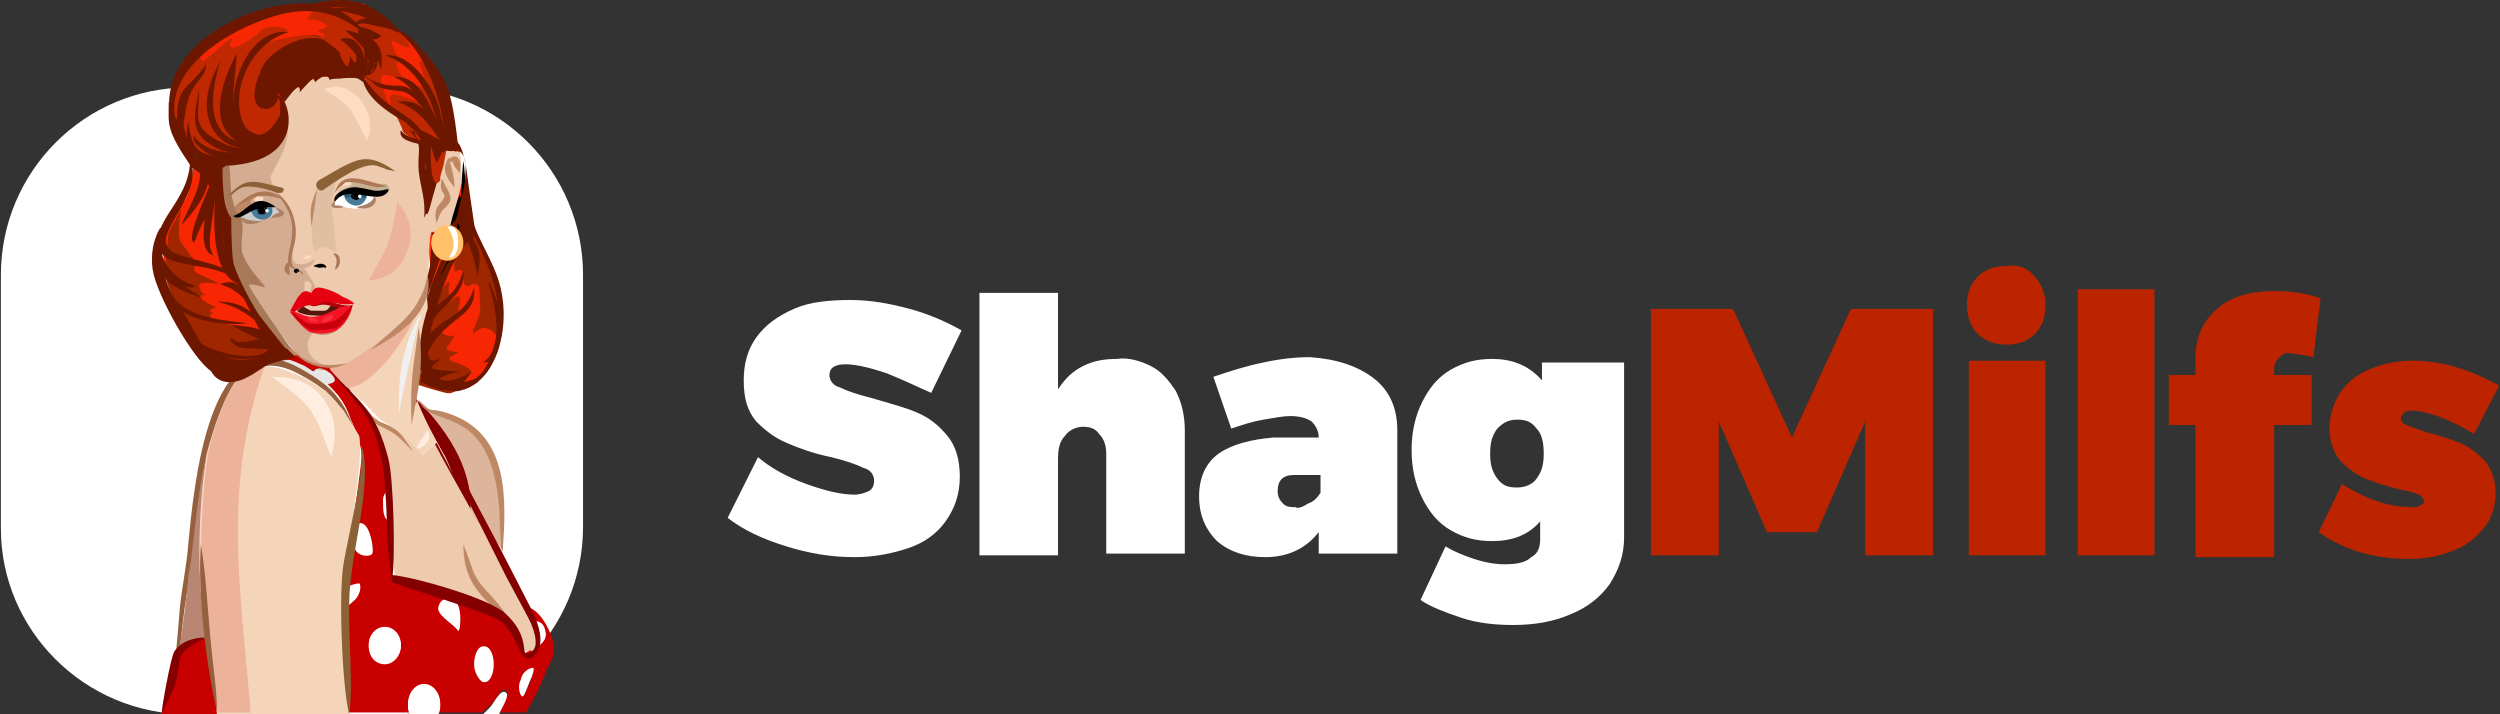
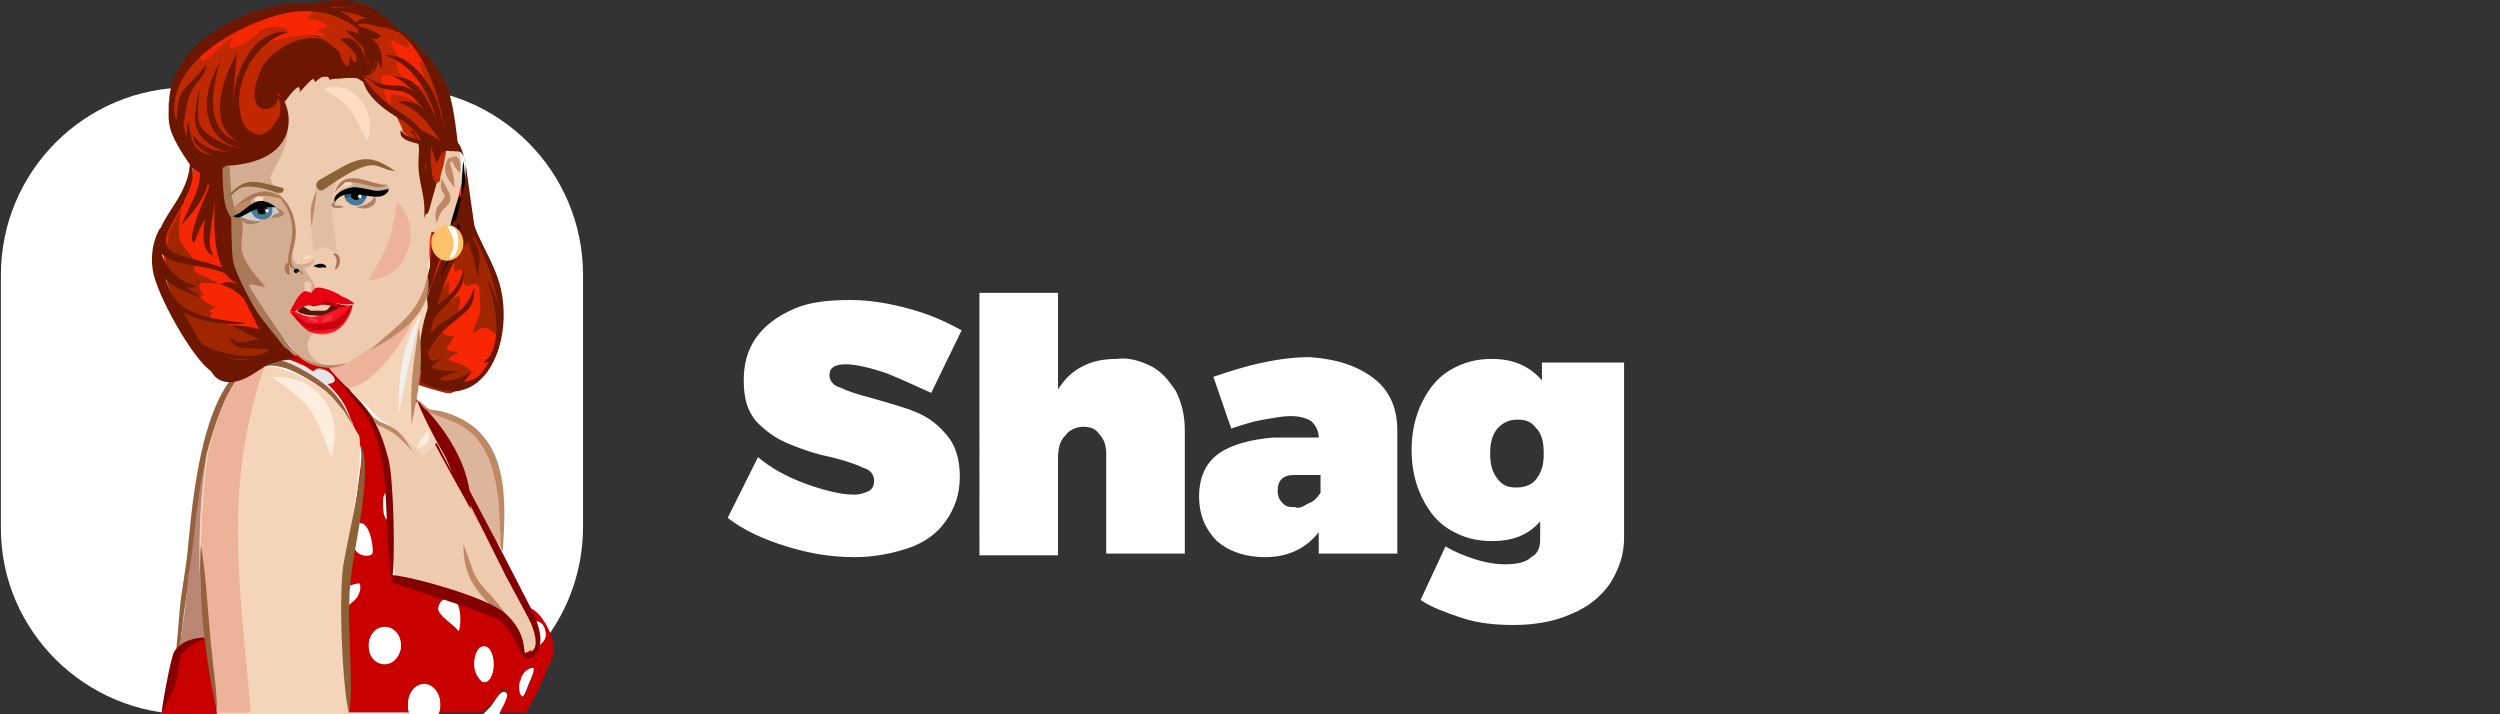
<svg xmlns="http://www.w3.org/2000/svg" width="140" height="40" viewBox="0 0 140 40" fill="none">
  <rect x="0" y="0" width="140" height="40" fill="#333333" stroke="none" />
  <g clip-path="url(#clip0_6_2600)">
    <path d="M22.15 4.9h-11.6C4.75 4.9.05 9.6.05 15.4v14.2c0 5.7 4.7 10.4 10.5 10.4h11.6c5.8 0 10.5-4.7 10.5-10.5V15.4c0-5.8-4.7-10.5-10.5-10.5Z" fill="#fff" />
    <path fill-rule="evenodd" clip-rule="evenodd" d="m18.65 22.1.8-.4-.9-1-1.3-.4-.6-.3-1 .2.3.2s1.9 1.1 2.2 1.3c.2.2.5.4.5.4Z" fill="#E6E6E6" />
    <path fill-rule="evenodd" clip-rule="evenodd" d="M14.95 6s2.2-1.3 3.1-1.5c.9-.2 2.3-.2 2.3-.2s0 .9.4 1c.4.1 1.2 1 1.3 1.1.1.1.3.9.4 1 .2.2 1 .6 1 .6l.7 1.1-.3 2.8.3 3.8-.6 4.5-.1 1 1.8.7s1.7-.4 2.1-1.2c.5-.8.8-2.5.8-2.5l-.3-2.6s-1.6-3.5-1.8-4c-.2-.6-.3-3.1-.3-3.1l-.7-1.7s-1-3.8-2.3-4.8l-1.3-1-1.1-.8-1.5-.2-1.9.4-2.1.4-2.9 1.4-1.5 1.5-.9 1.8.2 1.3.6 1.2.5 1.2s-.2 2-.7 2.2c-.6.2-1 1.9-1 3.3 0 1.1.9 2.4 1.2 3.1.1.2.1.3.1.4.1.5 1.6 2.3 1.6 2.3s.5.3.7.4c.1.1 3.2-1.2 3.2-1.2l-3.6-6.7-.1-3.7s2.8-.8 2.9-.9c.1-.1.9-1.2.8-1.7 0-.4.2-1.2-.2-1.2-.1 0-.5.3-.8.5Z" fill="#F72603" />
    <path fill-rule="evenodd" clip-rule="evenodd" d="M30.15 36.5s0-1.9-1.3-3.8-2.4-4.6-2.4-4.6l-2-3.3-.8.7s-1.2-1.6-1.8-1.7c-.6 0-.8-.4-.8-.4l1.1 9.1s2.6 0 4.1 1c1.6 1 3.2 3 3.2 3h.7Z" fill="#EECBAF" />
    <path fill-rule="evenodd" clip-rule="evenodd" d="M28.05 30.7s0-3.7-.4-5c-.3-1.3-1.2-2-2.3-2.3-1.1-.3-1.9-.7-1.9-.7l2.6 5.1c.8 2.1 1.4 1.9 2 2.9Z" fill="#DDB59C" />
    <path fill-rule="evenodd" clip-rule="evenodd" d="M25.45 13.9s-.1 1.5.1 1.3c.2-.2.4 0 .4 0s-.1 1 .3.8c.4-.2.6-.1.6.3s.1.9 0 1.3-.7 1.4-.1.9c.6-.5 1.2.5 1.2.5s0-2.5-.2-3.2c-.2-.7-1.5-3.6-1.6-4-.1-.5-.1-.8-.1-.8l-.6 2.9Zm-15.3-2.2s-.3 1.5 0 1.9l.9 1.2s-.4.3 0 .5 1.3.6 1.3.6-1.3-.2-1.2.1c.1.3.1.4.3.5.2.1-.6-.1-.1.3.4.3.8.4.8.4-.1 0-.6.2-.3.3.3.1-.3 0 0 .3s1.1.4 1.1.4l1.3.2 1.9 1.3.6.4-2.3.2-1.1 1-1.4-1.1-2-3s-.7-1.3-.7-1.9c0-.7.2-2.3.2-2.3l.7-1.3Z" fill="#A02600" />
    <path fill-rule="evenodd" clip-rule="evenodd" d="M15.85 5.5s1.4-1.2 2.3-1.2c.9 0 2.3.1 2.3.1s1 1.6 1.6 1.9c.7.3 1.4.9 1.4.9l.7 4.5s-.2 4.2-.2 4.5c0 .2-.6 1.6-1.9 2.5-1.3 1-2.3 1.7-2.3 1.7s-2 .6-2.9-.4c-.9-1-3.8-7.9-3.8-7.9l.4-3.2 2.5-1.1-.1-2.3Z" fill="#EECBAF" />
    <path fill-rule="evenodd" clip-rule="evenodd" d="M17.048 17.2s.3.2.4.2h.7c.2 0 .3-.2.3-.2l.2-.2.6.1s-.5.6-.6.6c-.1 0-1.3 0-1.6-.1-.4-.1-.4-.2-.4-.2s.3-.3.4-.2Z" fill="#57160B" />
    <path fill-rule="evenodd" clip-rule="evenodd" d="M17.75 10.2s-.3 1.8-.3 2.7c0 .9.2 1.2.2 1.2s.3-.4.7-.2c.4.2.5.2.5.2l-.3-2.7s.2-1.4.5-1.6c.2-.1.2-.4.2-.4l-1.5.8Z" fill="#E0BEA2" />
    <path fill-rule="evenodd" clip-rule="evenodd" d="M18.55 11.5s.2-.7.6-.9c.5-.2.6-.2.6-.3 0-.1-.2-.2-.2-.2s1 .1 1.1.1c.1.1 1 .1 1 .1l.2.3-.3.2-1.8-.1-.7.2s-.3.4-.3.6c0 .1-.2 0-.2 0Z" fill="#C5B091" />
-     <path fill-rule="evenodd" clip-rule="evenodd" d="m19.05 10.9-.3.4s-.1.2-.1.3h.6s.6.1.7.1c.1 0 .9-.4.9-.4l.2-.3-1.4-.3-.6.2Z" fill="#fff" />
    <path fill-rule="evenodd" clip-rule="evenodd" d="M14.65 8.5s1.2-2.2 1.3-1.8c.1.1.3.7 0 1.5-.2.7-.9 1.7-.8 1.8.3.9.8 1 1.1 1.7.2.7.4 1.1.3 1.5 0 .3-.3 1.2-.1 1.4.1.2.3.2.4.2.1 0 .3.4.3.4s.5.7.5.9c0 .2-.3.3-.3.3s.2-.5 0-.6c-.2-.1-.3 0-.3 0v.7s-.5.6-.5.7c0 .1-.1.4.1.8.1.2.3.2.5.3.1.1.1.2.1.2l.5.1h-.1c-.2.1-.5.4-.4.9 0 .7 1.4 1.2 1.4 1.2l-1.1-.2-.8-.5s-3.2-3.8-3.5-5.4c-.3-1.6-.6-3.5-.7-4.1-.1-.5-.3-1.3-.3-1.3l2.4-.7Z" fill="#D4AC92" />
    <path fill-rule="evenodd" clip-rule="evenodd" d="M13.35 12c0 .1.1.3.2.3s.9.1.9.1.4-.2.6-.2c.2 0 .6-.3.6-.3l-.4-.4c-.2-.1-1.1-.1-1.1-.1l-.8.6Z" fill="#CCC" />
    <path fill-rule="evenodd" clip-rule="evenodd" d="M14.05 11.8s.1.3.3.4c.3.2.8.1.9-.3v-.3l-.9.1-.3.1Z" fill="#467B9A" />
    <path d="M14.705 11.991a.2.2 0 1 0-.098-.388.2.2 0 0 0 .098.388Z" fill="#000" />
    <path d="M14.65 12.001c-.1 0-.2-.1-.2-.2s.1-.2.2-.301h.1c.1 0 .2.1.2.2v.2c-.1 0-.2.101-.3.101Zm0-.4c-.2 0-.3.1-.2.3 0 .1.1.1.2.1h.1c.1 0 .1 0 .1-.1v-.2c0-.1-.1-.1-.2-.1Z" fill="#000" />
    <path fill-rule="evenodd" clip-rule="evenodd" d="M19.25 10.8s0 .3.2.5c.3.3.8.3 1-.1.1-.1.1-.3.1-.3l-.9-.1h-.4Z" fill="#467B9A" />
    <path fill-rule="evenodd" clip-rule="evenodd" d="m19.35 11.1.3-.1.8.1.1-.2-.4-.1h-.7l-.2.1c0-.1.1.1.1.2Z" fill="#2E5A73" />
    <path fill-rule="evenodd" clip-rule="evenodd" d="M14.25 11s-.3.3-.2.4c.1.1.1.3.1.3l-.4.2-.4.1h-.4v-.3l.6-.4.4-.2.3-.1Zm-2-1.4c.1 1.2.3 2.2.4 3.5.1 2.5 1.5 4.2 3 6.1.9 1.2 2.6 2.1 4 1.1-2.8.6-3.4-.8-4.8-2.8-3.2-5-1-3.5-2.6-7.9Z" fill="#BF8864" />
    <path fill-rule="evenodd" clip-rule="evenodd" d="M16.95 15.4c-.4-.6-1.1 0-.7-1.6.3-1.3 0-2.1-.8-3 1 .6 1.3 2 1 3-.5 1.7.6 1.1.5 1.6Z" fill="#AD7855" />
    <path fill-rule="evenodd" clip-rule="evenodd" d="M16.25 15.4c-.5-.1-.3-.7-.1-.7.1.1 0 .4.1.7Zm2.5-.3c.1-.4.2-.6-.1-.9.5-.1.5.8.1.9Z" fill="#AD7855" />
    <path fill-rule="evenodd" clip-rule="evenodd" d="M18.25 15c-.3-.1-.2.1-.7-.1.5-.3.8 0 .7.1Zm-1.7.3c-.3-.2.2-.4.2-.1 0 .1 0 0-.1 0 0 .1 0 .1-.1.1.1 0 .1 0 0 0Z" fill="#000" />
    <path fill-rule="evenodd" clip-rule="evenodd" d="M17.85 10.1c2.1-1.2 2.6-1.7 4.3-.5-1.3-.3.2.1-1-.3-.8-.3-2.4.9-3 1.3-.1.1-.3.1-.4-.1-.1-.2 0-.3.1-.4Z" fill="#8C6136" />
    <path fill-rule="evenodd" clip-rule="evenodd" d="M16.45 17.4c.5-.7.8-.3 1.3-.5.7-.3 1 .3 2 .2-.4.5-1.3-.2-1.9 0-.7.2-.1-.3-1.4.3Z" fill="#B3000C" />
    <path fill-rule="evenodd" clip-rule="evenodd" d="M17.35 18.5c.2 0 1.7-.3 1.7-.3v.1c-.3.5-1.3.6-1.7.2Z" fill="#BF8864" />
    <path fill-rule="evenodd" clip-rule="evenodd" d="M15.55 5.3c.6 0 2 4-3.4 4-.9 0-2.1-.5-1.8-1.5.1.2 0 .1.1.2.7 1.2 1.3 1 2.9.7 2.2-.6 2.9-1.2 2.2-3.4Z" fill="#6D1700" />
    <path fill-rule="evenodd" clip-rule="evenodd" d="M10.75 5.5c0 .9-.5 2.9.4 3.3.2.1.1 0 .2.1-.1.1-.2.1-.4 0-1.5-.2-.6-2.7-.2-3.4Z" fill="#4A391E" />
    <path fill-rule="evenodd" clip-rule="evenodd" d="M15.45 5.3c.3 1.7-2.1 1.7-1-1 .2-.4.3-.6.7-.9-.1 1.1-.5.8-.3 2.6.3.1.5-.5.6-.7Z" fill="#3B2D15" />
    <path fill-rule="evenodd" clip-rule="evenodd" d="M14.65 5.8c-.1-.7 0-.9.2-1.5.4.4.1 1-.2 1.5Z" fill="#3B2D15" />
    <path fill-rule="evenodd" clip-rule="evenodd" d="m14.85 5.1-.1-.2.1-.1.1.1-.1.2Zm.1 0v.2-.2Zm4.1-.8c-.1-.6.2-1.2-1-1.8-1.1-.5-2.3.6-3.1 1.2.8-.9 2-2.3 3.3-1.5.9.5 1.1 1.2.8 2.1Zm1.3-.3c-.4-1.4-.7-2-2-2.6 1.4-.3 2.2 1.3 2 2.6Z" fill="#3B2D15" />
    <path fill-rule="evenodd" clip-rule="evenodd" d="M11.15 2.9s0 .6.3.5c.3-.2 1.8-1.7 1.5-1.1-.3.6.4.3.6.2.2-.1 1.1-.8.9-.6-.2.3.1-.4.8-.4.7 0 1 .2.8.3l-1.2.6s2.2-.6 2.8-.4c.5.2.8-.1.2-.2-.2-.1.5-.3.5-.3s-.3-.4-.9-.4c-.6 0 .3-.5 0-.5s.9-.1.9-.1l.2-.3 2.1.2 1.9 1.6s.8.9.1.6c-.7-.3-.8-.5-.7-.1.1.4.5.9.5.9s-.4.1-.2.4c.1.3.4.7.4.7s-1.2-.5-1.3-.2c0 .4.3 1.4.5 1.6.2.1-.3-.7.3-.6.6.1 1.4.5 1.4.5s-.5-1.1-.1-1c.4.1.6.5.5 0-.2-.5-.7-1.7-.3-1.3l.4.4 1.2 3.4-.8 2.1s-.8-1.5-1-1.5c-.2 0-1-.5-.9-.6 0-.1-.5-1.1-.5-1.1s-1.2-1-1.5-1.6c-.3-.7-.4-.7-.4-.7h-2.4l-2.1 1s.5 1.2.4 1.7c-.1.4-.6 1.4-.6 1.4l-2.6 1s-2.2-.5-2.3-.7c-.1-.2-.8-1.3-.8-1.3s-.6-.3.2-2.1c.8-1.7 1.2-2 1.2-2Z" fill="#BF2800" />
    <path fill-rule="evenodd" clip-rule="evenodd" d="M20.55 2c-2-1.7-3.9-1.7-6.3-.7-2.2.9-5.3 3-4.3 5.9.2.6.7.5.7.8-.3-.4-.7-.2-1-1-1.2-4 3.8-6.8 7.2-6.8 1.7 0 2.7.4 3.7 1.8Zm-9.9 6.9c.9 2.2-2.7 4.5-.8 5.3 1.2.5 3.4.6 3.8 1.9 0 0 0 .1.1.1-.1 0-.1 0-.1-.1-1.1-1.6-4.3-.9-4.7-2.1-.6-1.6 1.7-2.7 1.7-5.1Z" fill="#6D1700" />
    <path fill-rule="evenodd" clip-rule="evenodd" d="M12.15 9.4c0 1.9-.3 2.6-.4 4 0 .5 0 .5.2.9-1.3-.3.1-4.4.2-4.9Z" fill="#6D1700" />
    <path fill-rule="evenodd" clip-rule="evenodd" d="M12.25 9.3c.2 1.8 0 4.9 1 6.3.1.1.2.2.2.3h-.1c-1.9-.7-1.3-5.3-1.1-6.6Z" fill="#6D1700" />
    <path fill-rule="evenodd" clip-rule="evenodd" d="M12.15 9.2c.5 1.7.4 1.5.7 3.4.2 1.2.4 2 .6 3.1-.2-.4-.4-.5-.5-.9-.7-1.5-.5-2.1-.6-3.6-.2-1-.3-.8-.2-2Z" fill="#A02600" />
    <path fill-rule="evenodd" clip-rule="evenodd" d="M12.15 9.3c.3 2.1-.6 2.4-1.2 4.1l-.1.2c-.1-.1-.1-.2-.1-.3 0-.8 1.1-3 1.4-4Z" fill="#6D1700" />
    <path fill-rule="evenodd" clip-rule="evenodd" d="M10.15 12.6c.5-1.2 1.7-2.9.6-3.8.1-.1.3 0 .4.1 1.4 1-.3 3-1 3.7Zm6 7.1c-1.3-.2-.8-.1-2.2-.2-.6 0-.8-.1-1.1-.5.2-.1.2 0 .3.1 1 .3 1.2-.7 3 .6Z" fill="#6D1700" />
    <path fill-rule="evenodd" clip-rule="evenodd" d="M12.95 18.2c1.3.1 2.2.2 3 1.4-.5-.1-2.7-1.2-3-1.4Z" fill="#6D1700" />
    <path fill-rule="evenodd" clip-rule="evenodd" d="M12.35 15.9c.2-.1.8-.2 1 .1 1.1.5 1.4 2 2.1 3.1 0 0 0 .2.1.2-.1 0-.1 0-.2-.1-.8-.6-1.1-1.5-1.6-2.3-.2-.4-.5-.5-.6-.6-.2-.2-.7-.3-.8-.4Z" fill="#6D1700" />
-     <path fill-rule="evenodd" clip-rule="evenodd" d="M12.15 16.9c2.2-.1 2.6 1.7 3.7 2.5-.5 0-1.3-2-3.7-2.5Z" fill="#6D1700" />
-     <path fill-rule="evenodd" clip-rule="evenodd" d="M15.55 19.1c-.4-.6-.5-.4-.9-1.2.3.3 1 .8.9 1.2Z" fill="#3B2D15" />
    <path fill-rule="evenodd" clip-rule="evenodd" d="M8.75 13.8c.7 1-.3 1.1 1.7 2.3.1.1.8.5.9.6-2.2-.8-2.3-.9-2.6-2.9Z" fill="#6D1700" />
    <path fill-rule="evenodd" clip-rule="evenodd" d="M13.05 21c-1.2.1-2.7-2.7-3.3-3.5-.9-1.4-.9-2.2-1.1-3.8 0-.1.3-.1.4-.2.1.1-.2.1-.2.2.5 1.9.2 2 1.3 3.6.7 1.1 1.6 3.2 2.9 3.7Z" fill="#6D1700" />
    <path fill-rule="evenodd" clip-rule="evenodd" d="M10.95 16c-.2.4-2.5-.4-2-2.1l.1.3c.2.8 1 1.6 1.9 1.8Zm5.2-14.2c-2.1.6-3.2 3.2-2.6 4.9.2.7.7.8 1.4 1-3.3.4-1.8-6.3 1.2-5.9Z" fill="#6D1700" />
    <path fill-rule="evenodd" clip-rule="evenodd" d="M12.35 3.4c-.5 1.5-1 4.2 1.3 4.6.8.1 1.6-.1 2.2-.6-.2.8-3 1.7-4-.3-.6-1.3-.1-2.6.5-3.7Z" fill="#6D1700" />
    <path fill-rule="evenodd" clip-rule="evenodd" d="M11.15 5c0 1.6-.5 2.1 1.3 3 1.2.6 2 .1 3-.1-.7.8-2.2.8-3.1.5-1.8-.8-1.5-1.8-1.2-3.4Z" fill="#6D1700" />
    <path fill-rule="evenodd" clip-rule="evenodd" d="M10.85 7.6c.7 1 1.9.9 2.9 1-.5.2-.7.2-1.2.3-.6 0-1.9-.8-1.7-1.3Z" fill="#6D1700" />
    <path fill-rule="evenodd" clip-rule="evenodd" d="M10.55 6.8c.2 1.5.4 1.9 2.1 2-.1.2-.2.2-.5.2-1.5 0-1.9-.9-1.6-2.2Z" fill="#6D1700" />
    <path fill-rule="evenodd" clip-rule="evenodd" d="M10.95 8.4s1.2.6 1.3.7c-.9.3-1 .1-1.3-.7Zm.6-4.8c-.1 1.1-.9.7-1.2 2.9-.1.5-.1 1.1-.3 1.5 0-.1 0-.1-.1-.3-.2-3.1.4-2.4 1.6-4.1Z" fill="#6D1700" />
    <path fill-rule="evenodd" clip-rule="evenodd" d="M18.15 4.3c.2-.2-.1-1.2-1-1.1-.7.1-.6.2-1.4.1.4-.2.7-.3 1.1-.4 1.7-.6 1.6 1.6 1.3 1.4Zm-3.4.6c.6-.3.3-.3 1.1-.1-.7.3-.4.3-1.1.1Z" fill="#3B2D15" />
    <path fill-rule="evenodd" clip-rule="evenodd" d="M14.75 4.6c.6-.4.9-.5 1.6-.2l.1.1c-.1 0-1.4.2-1.7.1Zm.2-1c2-1.9 2.4.1 2.1.6-.3-1.5-.8-1.1-2.1-.6Z" fill="#3B2D15" />
    <path fill-rule="evenodd" clip-rule="evenodd" d="M15.55 3.9c.4-.5 1.2-.6 1.2.2v.1l-.1.1-.1-.1c-.4-.7-.3-.1-1-.3Zm.6-1.3c1.5-.6 1.8.7 1 1.4l.2-.5c0-.8-.6-.7-1.2-.9Z" fill="#3B2D15" />
    <path fill-rule="evenodd" clip-rule="evenodd" d="M17.049 2.3c1.3-.4 1.4 1.4.3 1.6-.1-.2 1.2-.8-.3-1.6Z" fill="#3B2D15" />
    <path fill-rule="evenodd" clip-rule="evenodd" d="M21.85 1.5c-.5.2-1.4-.4-1.9-.1-.2-.2.7-.8 1.9.1Z" fill="#6D1700" />
    <path fill-rule="evenodd" clip-rule="evenodd" d="M18.35.5c1.8-.2 2.2-.1 3.7 1l.3.3c-2.1-.6-1.2-.9-4-1.3Z" fill="#6D1700" />
    <path fill-rule="evenodd" clip-rule="evenodd" d="M16.75.4c2.4-.7 3.9-.6 5.6 1.3 0 0 0 .1.1.1h-.2C19.45 0 20.15.5 16.75.4Zm5.3 3.9c2-.1 2.2 2.9 3.2 3.7.1.1.1.1.3.2-1.2.4-1.5-3.1-3.5-3.9Z" fill="#6D1700" />
    <path fill-rule="evenodd" clip-rule="evenodd" d="M22.25 5.7c2.1-.3 2 2.1 3.2 2.6h.1-.1c-.9.3-1.1-1.9-3.2-2.6Z" fill="#6D1700" />
    <path fill-rule="evenodd" clip-rule="evenodd" d="M21.55 3.1c1.5-.2 2.9 2 3.1 3.2.2.8.5 1.6 1.1 2.2-.7-.1-1.3-1.6-1.4-2.1-.4-1.4-1.4-2.9-2.8-3.3Z" fill="#6D1700" />
    <path fill-rule="evenodd" clip-rule="evenodd" d="M22.05 1.6c1.5.3 2.8 3.2 3 4.5.2 1 .1 1.4.4 2.5-.4-.5-.4-1-.6-1.6-.3-1.8-1.1-4.3-2.8-5.4Z" fill="#6D1700" />
    <path fill-rule="evenodd" clip-rule="evenodd" d="M23.65 17.6c.3-.8 1.9-4 2.1-4.6 0 0 .1-3.5.2-4 .1.6.3 3.6.2 4-.2.8-2.1 3.9-2.5 4.6Z" fill="#000" />
    <path fill-rule="evenodd" clip-rule="evenodd" d="M24.15 13.1c1.4-.7 1.1-1.1 1.6-2.2.4 1-.5 2.5-1.6 2.2Z" fill="#000" />
    <path fill-rule="evenodd" clip-rule="evenodd" d="M23.75 17.2c.1-1.9.5-3.8 2-5.1.1.1-.1.3-.1.3-.9 1.4-1.4 3.2-1.9 4.8Z" fill="#6D1700" />
    <path fill-rule="evenodd" clip-rule="evenodd" d="M25.75 11.9c0 1.7-.8 3-1.6 4.4h-.1c0-.2 1.5-3.7 1.7-4.4Z" fill="#6D1700" />
    <path fill-rule="evenodd" clip-rule="evenodd" d="M25.75 11.9c.4.8.4 1-.1 1.7-.1-.9-.1-.9.1-1.7Z" fill="#000" />
    <path fill-rule="evenodd" clip-rule="evenodd" d="M23.25 21.2c2 .9 3.7.7 4.4-1.7.7-2.3-.1-4.3-1.1-6.3-.3-.6-.3-1-.3-1.6.3 1.5 1.1 2.5 1.6 3.9 1.2 3.3-.7 8.3-4.6 5.7Z" fill="#6D1700" />
    <path fill-rule="evenodd" clip-rule="evenodd" d="M24.55 16.6s.7-1.2.6-.7c-.1.5.1 1 .1 1s.6-.7.5 0c-.1.6-.1.8-.4 1-.2.2-.9.3-.6.7.3.4.8 0 .6.4-.2.3-.4.5-.3.6.1.1.9.1.5.2-.4.2-.5.3-.3.4.2.1 1.3.4 1.1.7-.2.2-.7 1.3-1.4 1.1-.8-.2-1.7-.5-1.7-.5l.4-2.2.9-2.7Z" fill="#A02600" />
    <path fill-rule="evenodd" clip-rule="evenodd" d="M27.05 20.3c1.2-.8.7-3.3.3-4.4v-.1l.1.1.4 1c.2.7.5 3.5-.8 3.4Zm-.5-4.2c.2 2.1-2.4 1.4-3.1 5.3 0-.3-.1-.5-.1-.8.5-3.2 2.5-2.2 3.2-4.5Z" fill="#6D1700" />
    <path fill-rule="evenodd" clip-rule="evenodd" d="M25.95 15.1c.2 1.6-1.6 2-2 3.5-.3 1-.5 1.4-.5 2.4-.2-.4-.2-.5-.1-1 .3-3.7 2-2.5 2.6-4.9Z" fill="#6D1700" />
    <path fill-rule="evenodd" clip-rule="evenodd" d="M25.85 13.6c-1 2.3-1.6 3.6-1.9 6.1-.1.5-.1.6-.2 1.1-.2-2.9.3-4.8 2.1-7.2Z" fill="#6D1700" />
    <path fill-rule="evenodd" clip-rule="evenodd" d="M24.45 15.4c0 1.1-.3 3.2-.8 4.3l-.1.4c-.1-.8.1-.6.1-1.3.2-1.8.4-1.7.8-3.4Z" fill="#6D1700" />
    <path fill-rule="evenodd" clip-rule="evenodd" d="M24.25 15.8c0 1.5-.6 3.8-.9 5.3 0-2.1.1-3.4.9-5.3Z" fill="#6D1700" />
    <path fill-rule="evenodd" clip-rule="evenodd" d="M18.75 11.3c-.2-.4.7-.9 1.3-.8.8.1.9.3 1.6.1h.1v.1c-.6.9-2.2-.5-3 .6Z" fill="#000" />
    <path fill-rule="evenodd" clip-rule="evenodd" d="M13.15 11.6c.7-.7 1.7-1.3 2.6-.5h-.1c-1.2-.3-1.3-.1-2.5.5Z" fill="#AD7855" />
    <path fill-rule="evenodd" clip-rule="evenodd" d="M14.45 11c.1 0 .301 0 .301.1s0 .1-.2.2c-.1 0-.301 0-.301-.1s.1-.2.2-.2Z" fill="#FCDCC2" />
    <path fill-rule="evenodd" clip-rule="evenodd" d="M21.65 10.4c-1 .4-2-.9-2.9.4.4-1.5 2-.5 2.9-.4Z" fill="#AD7855" />
    <path fill-rule="evenodd" clip-rule="evenodd" d="M14.65 12.4c-.5.2-1 .3-1.3-.3.8.3.4.2 1.3.3Zm5.3-.8c.4-.1.9-.2 1-.6.3.2-.1.9-1 .6Zm-4.8.6c.2-.2.2-.2.5-.3l-.2-.3c.9.4.3.6-.3.6Zm3.6-.9v.2c.2 0 .4 0 .5.1-.8.2-.8-.2-.5-.3Z" fill="#AB8267" />
    <path fill-rule="evenodd" clip-rule="evenodd" d="M20.25 4.1c1.1 2 2.6 2.1 3.4 3.3-1.1-.7-3.3-1.6-3.4-3.3Z" fill="#6D1700" />
    <path fill-rule="evenodd" clip-rule="evenodd" d="M20.35 4.3c.4 0 .5.5 2 .5.9 0 1.4 1.1 1.7 1.8-.3-.5-1-1.5-1.7-1.5-1.8-.2-1-.4-2-.8Zm-9.3 14.8c.9.7 3.3 1.2 4 .5-.1.7-3.1.8-4-.5Zm-1.7-3.2c.5 1.9 3 2 4.5 2.2-1.4.2-4.6-.2-4.5-2.2Z" fill="#6D1700" />
    <path fill-rule="evenodd" clip-rule="evenodd" d="M23.15 25.3c-.9-.9-.9-1-2-1.5-.4-.2-1.1-1.2-1.7-1.7 1.2.6 1.1 1.1 1.8 1.5 1.2.5 1.2.7 1.9 1.7Z" fill="#BF8864" />
    <path fill-rule="evenodd" clip-rule="evenodd" d="M26.35 28.5c-.3-.6-3-5.2-3.2-6.3 1.7 1.6 3.3 3.9 3.2 6.3Z" fill="#840000" />
    <path fill-rule="evenodd" clip-rule="evenodd" d="M20.15 25c-.9-2.2-1.4-3-3.5-4.1-5.2-2.7-5.5 8.4-6 11.3-.5 2.5-.6 4.8-.9 7.3-.1-1.5.2-3.7.3-5.2.1-1.3.4-2.5.5-3.9.3-3 1.1-12.6 6.2-9.8 2.2 1.2 2.7 2.1 3.4 4.4Z" fill="#94603D" />
    <path fill-rule="evenodd" clip-rule="evenodd" d="m27.05 34.1.1.1c-.1-.1-.2-.2-.3-.2.2.2 0-.2.2.1Zm-6.8-8.6c0 .4-.3 2.6-.6 4.5 0 0 .2-.8.6-.7.5.1.7 1.5.6 1.7-.1.2-.8.2-1-.3-.2-.5-.2-.7-.2-.8-.2 1.6-.4 2.9-.4 2.9v.1c.3-.1.9-.3.9-.2.1.2-.1.7-.4.9-.1.1-.4.2-.6.3-.1.9-.1 2.2 0 3.1.2 1.4.3 2.9.3 2.9h3.5c-.1-.2-.1-.3-.1-.5 0-.6.4-1.1.9-1.1s.9.5.9 1.1c0 .2 0 .3-.1.5h2.5c.1-.2.3-.3.4-.4.3-.2.6-1.1.9-.8.2.2-.3.9-.5 1.2h1.6s.8-1.3 1.2-2.5c.2-.3.5-.8.3-1.5-.1-.6-.8-1.9-1.5-1.9.1.3.2.5.3.8 0 0 .7-.2.8.6.1.7-.6.6-.8 1.3v-.3l-.4.2s-.8-1.6-1.7-2.2c-.1-.1-.3-.2-.4-.3 0 0-.1 0-.1-.1v-.1s0 1.2 0 0c.1.1 0 .1-.1 0-.1 0-.4-.2-.2-.1-1.1-.6-2.9-1.3-4.9-1.5 0 0 0-1.5-.1-3.1-.4-.1-.4-.6-.4-1.2 0-.3.2-.5.3-.5v-.3c0-.6-.1-1-.1-1.4-.2-1.1-.6-2-.8-2.4-.4-.3-.8-.9-.9-1.1.1 0-.4-.2-.4-.4 0-.1.1 0 .2.1l-1.2-1.4c-.7 0-1.4-.2-1.9-.7l-.9.1c.3.1.7.2 1.1.4.3.1.5.3.7.4.1-.1.2-.2.4-.2.3.1.8.4.8.7 0 .1-.2.2-.4.2.6.6 1 1.1 1.3 2 .1.2.2.5.3.7.2.6.3 1 .3 1.3Zm4.3 8.6c0-.3.3-.6.6-.6.9 0 .6 2.1.5 1.8-.2-.3-1.1-.8-1.1-1.2Zm2 3.1c0-.5.2-1 .5-1s.5.4.5 1c0 .5-.2 1-.5 1-.2-.1-.5-.5-.5-1Zm2.7 1.8c-.1 0-.2-.5-.1-.9s.5-.7.7-.6c.1 0-.1.4-.2.8-.2.4-.3.7-.4.7Zm-7.7-3.8c.5 0 .9.4.9 1 0 .5-.4 1-.9 1s-.9-.4-.9-1 .4-1 .9-1Z" fill="#C90000" />
    <path fill-rule="evenodd" clip-rule="evenodd" d="M12.15 40h7.4c0-1-.5-3.9-.2-7 .2-3.3.9-6.6.8-8.1 0-.3 0-.5-.1-.6l-.8-1.3-1-1.1-.8-.5s-2.2-1.4-3.6-.7c-1.3.7-2.3 4.8-2.3 4.8s-.7 4.4-.2 8.8c.6 4.3.8 5.7.8 5.7Z" fill="#F5D5BA" />
    <path fill-rule="evenodd" clip-rule="evenodd" d="M14.05 40c-.6-7.2-1.6-12.7.8-19.6v-.1c-.3 0-.6.1-.9.3-.1 0-.2.1-.3.2-.3.3-.6.8-.9 1.3-.7 1.4-1.1 3.3-1.1 3.3s-.7 4.4-.2 8.8c.5 4.4.7 5.7.7 5.7h1.9v.1Z" fill="#EDB29A" />
    <path fill-rule="evenodd" clip-rule="evenodd" d="m11.65 35.6-1.8.8-.8 3.6h3.1l-.5-4.4Z" fill="#C90000" />
    <path fill-rule="evenodd" clip-rule="evenodd" d="m10.05 36.3 1.5-.6c-.1-.4-.1-.9-.2-1.4-.5-4.4.2-8.8.2-8.8-.6 2.6-.7 5.4-1 6.7-.1 1.4-.3 2.7-.5 4.1Z" fill="#B88672" />
    <path fill-rule="evenodd" clip-rule="evenodd" d="M23.85 11.9s.1-2.5-.1-3-.3-.9-.3-.9l1.6.3-.4 1.6s-.7 2.6-.8 2Z" fill="#6D1700" />
    <path fill-rule="evenodd" clip-rule="evenodd" d="M16.25 17.4c.2-.3.5-1.1.9-1.1l.3.1s.1-.3.4-.3c.2 0 .9.2 1.3.5.5.2.7.4.7.4s-.5.1-.9 0-.8-.1-.8-.1c-.2.1-.4.2-.5.2-.4 0-.4-.2-1.2.4l-.2-.1Z" fill="#E50110" />
    <path fill-rule="evenodd" clip-rule="evenodd" d="M16.25 17.5c0-.1 0-.1.4 0 .4.2.7.3 1.2.2.5-.1 1.2-.5 1.2-.5l.7-.1c-.1.6-.6 1.4-1.2 1.5-.3.1-.8.1-1.2 0-.4-.2-1.1-1.1-1.1-1.1Z" fill="#F71323" />
    <path fill-rule="evenodd" clip-rule="evenodd" d="M11.75 20.6s.2.8 1.1.8c.9 0 1.6-.7 2.2-1 .6-.2 1.5-.4 1.5-.4l-1-1s-.7.9-1.1 1c-.4.1-1 .3-1.8 0-.7-.3-1.2-.6-1.2-.6l.3 1.2Z" fill="#6D1700" />
    <path d="M21.55 37.1c.497 0 .9-.448.9-1s-.403-1-.9-1c-.498 0-.9.448-.9 1s.402 1 .9 1Z" fill="#fff" />
    <path fill-rule="evenodd" clip-rule="evenodd" d="M23.75 38.4c-.5 0-.9.5-.9 1.1 0 .2 0 .3.1.5h1.6c.1-.2.1-.3.1-.5 0-.6-.4-1.1-.9-1.1Zm-4-4.7c.3-.2.5-.7.4-.9 0-.1-.6.1-.9.2 0 .3 0 .7-.1 1 .3 0 .5-.2.6-.3Zm4.8.4c0 .3.9.9 1.1 1.2.1.2.3-1.8-.5-1.8-.4 0-.6.3-.6.6Z" fill="#fff" />
    <path d="M27.15 38.2c.276 0 .5-.448.5-1s-.224-1-.5-1c-.277 0-.5.448-.5 1s.223 1 .5 1Z" fill="#fff" />
    <path fill-rule="evenodd" clip-rule="evenodd" d="M28.35 38.8c-.3-.3-.7.6-.9.8l-.4.4h.9c.1-.3.6-1 .4-1.2Zm.8-.7c-.2.4 0 .9.1.9s.2-.3.4-.8c.2-.4.3-.8.2-.8-.2 0-.6.2-.7.7Z" fill="#fff" />
    <path fill-rule="evenodd" clip-rule="evenodd" d="m23.65 25.5.8-.7.9 1.7-.4-.9c-.7-1.2-1.3-2.4-1.6-3.2-.1.4-.2.8-.2 1.2v.2c0-1.1.1-1.8.3-2.6h-.1.1c.1-.6.2-.6 0 0v-.3c0-1.3.1-2.3.4-3.3 0-.1.1-.2.1-.4 0-.4-.1-.7-.1-1 0 .3-.3 1.5-1.7 2.5-1.3 1-2.3 1.7-2.3 1.7-.4.2-.8.4-1.2.4l1.3 1.4c.8.6 1 1.1 1.5 1.4.7.4 1 .6 1.3 1 .4.3.9.9.9.9Z" fill="#F5D5BA" />
    <path fill-rule="evenodd" clip-rule="evenodd" d="M19.35 21.7c1.6.2 4.3-3.8 4.3-5.5 0 .1-.1.4-.3.8-.2.5-.7 1.1-1.4 1.6-1.3 1-2.3 1.6-2.3 1.6-.6.4-1.1.4-1.2.4 0 .1.3.4.9 1.1Z" fill="#EDB29A" />
    <path d="M19.95 11.1a.2.2 0 1 0 0-.4.2.2 0 0 0 0 .4Z" fill="#000" />
    <path d="M19.95 11.2c-.1 0-.3-.1-.3-.2s.1-.2.3-.2c.2 0 .3.1.3.2-.1.1-.2.2-.3.2Zm0-.5c-.1 0-.2.1-.2.2s.1.2.2.2.2-.1.2-.2-.1-.2-.2-.2Z" fill="#000" />
    <path d="M20.15 11.1a.1.1 0 1 0 0-.2.1.1 0 0 0 0 .2Z" fill="#fff" />
    <path fill-rule="evenodd" clip-rule="evenodd" d="M23.75 15.1c0-.1.4-2.1.4-2.1s1.1-.1 1.1-.5c.1-.5.6-1.9.6-2.4 0-.6-.1-1.6-.1-1.6l-.8-.1-.9 3.3-.5 1.7.2 1.7Z" fill="#EECBAF" />
    <path fill-rule="evenodd" clip-rule="evenodd" d="M20.65 15.7c1.1-2 1.2-2 1.6-4.4.7.8 1 1.8.5 2.9-.4 1-1.1 1.4-2.1 1.5Z" fill="#EDB29A" />
    <path fill-rule="evenodd" clip-rule="evenodd" d="M22.45 7.3c.5.8 3.2.6 3.1 1.2-.8-.4-3.4-.3-3.1-1.2Z" fill="#6D1700" />
    <path fill-rule="evenodd" clip-rule="evenodd" d="M22.65 6.8c.8.4 2.2 1.1 2.8 1.6h.1c-.7.4-2.4-1.1-2.9-1.6Z" fill="#6D1700" />
    <path fill-rule="evenodd" clip-rule="evenodd" d="M18.15 5c1.6-.7 3.1 1.4 2.4 2.9-.9-1.8-.8-1.9-2.4-2.9Z" fill="#FCDCC2" />
    <path fill-rule="evenodd" clip-rule="evenodd" d="m26.35 28.3 2 4 1.4 2.6v-.8l-1.8-3.5-1.8-3.4.2 1.1Z" fill="#840000" />
    <path fill-rule="evenodd" clip-rule="evenodd" d="M25.95 30.5c.6 1.4.4 1.7 1.5 2.8.7.8 1.3 1.5 1.5 2.6-.1-.1-.2-.4-.5-.8-1-1.6-2.5-2-2.5-4.6Zm3.1 5.4c0 .1 0 .2 0 0Zm0 .1c-.1-.2-.4-.5 0 0Z" fill="#BF8864" />
    <path fill-rule="evenodd" clip-rule="evenodd" d="m12.55 9.1.1 1.9-.4.4-.3-1.1s0-.8-.1-1c-.2-.3.7-.2.7-.2Zm12.5-2.6s.4 1.2.6 1.5c.2.2.4.9.5 1.7.1.8.5 3.5.5 3.5s-.8.6-1 1l-.4.8.1-1.1.4-1.2-.1-.2-.6.7-1 3v-.7l.1-1.7.2-.8s.6-.1.9-.2c.3-.2.5-1.4.5-1.4s.3-1 .3-1.4c0-.4.2-1.4-.5-1.6-.9-.1-.5-1.9-.5-1.9Zm-2.1.8c.9.2.8 1.4.9 2.2.1.7.3 2-.1 2.7.1-1-.2-1.7-.3-2.6-.1-1.3.3-1.4-.5-2.3Zm.2 0c1 .7 1.2 1.2.8 2.4l-.1-.4c-.2-1.6-.3-.9-.7-2Z" fill="#6D1700" />
    <path fill-rule="evenodd" clip-rule="evenodd" d="M24.55 9.1c-.4-.4-.8-1-1.2-1.6.8-.1 1.1 1.1 1.2 1.6Z" fill="#6D1700" />
    <path fill-rule="evenodd" clip-rule="evenodd" d="M23.95 11.7c0-2 .2-1.7.7-3.5.2 1-.3 2.5-.7 3.5Z" fill="#6D1700" />
    <path fill-rule="evenodd" clip-rule="evenodd" d="M24.151 8.2c.1.4.2.6.3.9.2-.3.3-.7.6-1l-.2 1.1c-.1.4-.2.6-.2.8v.1c-.5.7-.6-1.3-.5-1.9Z" fill="#BF2800" />
    <path fill-rule="evenodd" clip-rule="evenodd" d="M24.25 8c.6.3.5.6.2 1.1-.2-.4-.2-.6-.2-1.1Z" fill="#6D1700" />
    <path fill-rule="evenodd" clip-rule="evenodd" d="M24.45 8.3c.3-.2.3-.2.6.1-.4.2-.4.2-.6-.1ZM13.25 3c0 1.3-.7 3.5.7 4.4 1 .6 1.6-.7 1.9-1.3.4 1.3-1 2.5-2.2 2-2.2-.9-1.2-3.6-.4-5.1Z" fill="#6D1700" />
    <path fill-rule="evenodd" clip-rule="evenodd" d="M19.55 40c-.4-1.6-.6-6.9-.3-8.5.3-1.7 1-4.5 1-5.9 0-.5 0-.8-.1-.9.8 1.7-.3 5.6-.5 7.7-.3 2.3.2 5.5-.1 7.6Zm.6-15.4c-.1-.1-.1-.1 0 0-.1 0-.1 0 0 0Zm-.1-.1c0 .3 0 .1 0 0Z" fill="#8C6136" />
    <path fill-rule="evenodd" clip-rule="evenodd" d="M9.05 40c0-.4.5-3.1.7-3.5.4-.6 1.1-.8 1.8-.8-.6.3-1.4.7-1.5 1.3-.2 1.7-.3 1.4-1 3Z" fill="#840000" />
    <path fill-rule="evenodd" clip-rule="evenodd" d="M23.45 22.4c.9.9.4.3 1.8.8 3.3 1.2 3.1 4.8 2.9 7.7l-.1-.2-.1-2.3c-.5-6-3.9-4.3-4.5-6Zm-2.7-2.8c1.6-1.5 2.8-2.1 3.2-4.2.4 2.1-1.7 3.4-3.2 4.2Z" fill="#BF8864" />
    <path fill-rule="evenodd" clip-rule="evenodd" d="M21.95 32.5c-.6-3.1.2-6.9-1.7-9.6l-1.8-2.2c1.8 1.9 2.6 2.3 3.3 5 .3 1.1.4 5.8.2 6.8Z" fill="#840000" />
    <path d="M14.95 11.9a.1.1 0 1 0 0-.2.1.1 0 0 0 0 .2Z" fill="#fff" />
    <path fill-rule="evenodd" clip-rule="evenodd" d="M9.95 6.7c.2 0 .3-.8.3-.8s-.1 1 .1 1.4c.1.4.2.7.2.7l.5 1h.4l1.8-.5s.8.2 1.5-.2.9-1.3.9-1.3.1-1.1 0-1.4l-.2-.3.4.2.2.7s.2.9-.1 1.3l-.8 1-2.7.8-.7 1.9s.1-.7-.2-1.1c-.2-.4-.8-.7-.8-.7-1.5-2.2-1.3-2.4-1.3-3.7 0-.2.3 1 .5 1Z" fill="#6D1700" />
    <path fill-rule="evenodd" clip-rule="evenodd" d="M11.25 30.5c.3 1.7.4 4.1.6 5.9.1 1.1.3 2.3.3 3.4-.6-2.4-1.1-6.7-.9-9.3Z" fill="#94603D" />
    <path fill-rule="evenodd" clip-rule="evenodd" d="M17.45 12.7c-.1-.9-.1-1.2.3-2.1-.1.9-.2 1.3-.3 2.1Z" fill="#BF8864" />
    <path fill-rule="evenodd" clip-rule="evenodd" d="M14.65 5.7c-.3-.2-.4-.6-.1-.8.3.3.3.4.1.8Z" fill="#6D1700" />
    <path fill-rule="evenodd" clip-rule="evenodd" d="M18.65 18c-.4.1-1.1.2-1.4.1-.1 0-.5-.3-.7-.5-.1-.1-.1-.1-.2-.1.1.2.5.7.9.9.1 0 .1.1.1.1h.2c.3 0 .7 0 1-.1h.2c.5-.2.9-.9 1-1.4-.2.3-.8.9-1.1 1Z" fill="#C7000D" />
    <path fill-rule="evenodd" clip-rule="evenodd" d="M17.65 14.5c-.2.5-.7.7-1.1.3.6 0 .6 0 1.1-.3Z" fill="#D4AC92" />
    <path fill-rule="evenodd" clip-rule="evenodd" d="M17.15 14.3h.3c0 .1 0 .1-.2.2h-.3l.2-.2Zm2.2-4.1h.3c0 .1 0 .1-.2.2h-.3l.2-.2Z" fill="#FCDCC2" />
    <path fill-rule="evenodd" clip-rule="evenodd" d="M14.85 16c-.9 0-1.7-.9-1.9-2.4-.1-.4 0-.4.1-.7.5 1.6.9 2.1 1.8 3.1Z" fill="#CC896E" />
    <path fill-rule="evenodd" clip-rule="evenodd" d="M23.05 23.8c-.1-2.6.1-3.2.4-5.5.3 2.1 0 3.5-.4 5.5Z" fill="#BF8864" />
    <path fill-rule="evenodd" clip-rule="evenodd" d="M30.55 35.5c-.1-.7-.8-.6-.8-.6v-.1c.2.6.3 1.1.4 1.4.2-.2.4-.3.4-.7Z" fill="#fff" />
    <path fill-rule="evenodd" clip-rule="evenodd" d="M21.95 32.2c1.2.1 5.5 1.3 6.4 2.2 1.7 1.6.4 2.8 1.7 1.9 0 0 0-.1.1 0 0 .1-.5 1.1-1 .2-.3-.6-.6-1.3-1.1-1.7-.4-.4-5.1-1.8-6.1-2.2v-.4Z" fill="#840000" />
-     <path fill-rule="evenodd" clip-rule="evenodd" d="M15.25 21.1c1.2 0 2.2.3 2.9 1.3.7 1 .7 2.1.4 3.2-1-2.7-1-2.8-3.3-4.5Z" fill="#FFEEE0" />
+     <path fill-rule="evenodd" clip-rule="evenodd" d="M15.25 21.1c1.2 0 2.2.3 2.9 1.3.7 1 .7 2.1.4 3.2-1-2.7-1-2.8-3.3-4.5" fill="#FFEEE0" />
    <path fill-rule="evenodd" clip-rule="evenodd" d="m12.85 9.3.1 1.6.2.8.3.5c.3.4 0 1.2.1 1.9.2.7.7 1.3 1.3 2 0 0-1-.3-.9-.1 0 .2 2.4 3.6 2.4 3.6l-.4-.1s-.6-.6-1-1.1c-.4-.5-1.5-2.4-1.6-2.7-.1-.3-.6-1.8-.7-3-.1-1.2-.3-1.2-.3-1.7 0-.3 0-.9.1-1.3v-.4h.4Z" fill="#A87959" />
    <path fill-rule="evenodd" clip-rule="evenodd" d="m12.25 9.7.2-.4s0 1 .1 1.8.4 1.1.4 1.1 0 1.7.1 2.4 1.2 2.7 1.5 3.1c.3.4 1.9 2.4 1.9 2.4l-1.5-.8-1.1-2.2-.5-1.1-.4-.6c-.2-.3-.3-1.2-.3-1.2l-.5-2.6.1-1.9Z" fill="#6D1700" />
    <path fill-rule="evenodd" clip-rule="evenodd" d="M15.45 11.6c-.7 0-1.2.1-1.5.3-.4.2-.6.4-.9.2.9-.3 1.2-1.4 2.4-.5Z" fill="#000" />
    <path fill-rule="evenodd" clip-rule="evenodd" d="m9.35 12.5-.4.3s-.6.9-.4 2.3c.2 1.4 2.3 5.1 3.3 5.7 1 .6.9 0 .9 0s-1.6-1.3-2.1-2.3c-.5-1-1.5-2.8-1.5-2.8s-.1-2-.1-2.2c.1-.3.3-1 .3-1Zm14.6 7.1s0 .6.3.6c.4-.1.5-.1.5-.1s-1 .5-.3.6c.7.1 1.3.1 1.3.1s-1.7.4-.9.5c.7.1 1.6-.5 1.6-.5l-.5.6s.6-.1.8-.3c.2-.2 0 .3 0 .3l-1.1.5s-.8 0-1.1-.1c-.3-.1-1-.4-1-.4l.2-1.9.2.1Z" fill="#6D1700" />
    <path fill-rule="evenodd" clip-rule="evenodd" d="M18.349 17.7c.2-.1.3-.1.3 0s-.1.2-.3.3c-.2.1-.3.1-.3 0s.2-.3.3-.3Zm-.8.1c-.2-.1-.3 0-.3 0 0 .1.1.2.3.2.2.1.3 0 .3 0s-.2-.2-.3-.2Z" fill="#FA2F3D" />
    <path fill-rule="evenodd" clip-rule="evenodd" d="M25.05 9.1c.1-.4.9-.7.7.6-.3-.4-.2-.2-.4-.6 0-.1-.2 0-.3 0Zm.3-.1c0 .1.1.1 0 0 .1.1.1 0 0 0Zm-.6 1c.4.9.8 1.1.1 1.7-.2.2-.3.5-.4.8-.1-.4-.1-.7.1-1 .8-.9-.1-.4.2-1.5Z" fill="#BF8864" />
    <path fill-rule="evenodd" clip-rule="evenodd" d="M25.15 8.8c.1.7.3.9.3 1.7-.4-.5-.8-1-.3-1.7Z" fill="#BF8864" />
    <path d="M25.05 14.6c.497 0 .9-.448.9-1s-.403-1-.9-1c-.498 0-.9.448-.9 1s.402 1 .9 1Z" fill="#FFC169" />
    <path fill-rule="evenodd" clip-rule="evenodd" d="M24.15 16.4c-.1-.3.4-1.1.5-1.1.2.5-.2.9-.5 1.1Z" fill="#6D1700" />
    <path fill-rule="evenodd" clip-rule="evenodd" d="M25.05 12.7c.9-.3.7 2 .1 1.7.4-.6.3-1.1-.1-1.7Z" fill="#fff" />
    <path fill-rule="evenodd" clip-rule="evenodd" d="M23.35 25.1c0-.2.4-.7.6-1 .4.7-.6 1.1-.6 1Z" fill="#FFEEE0" />
    <path fill-rule="evenodd" clip-rule="evenodd" d="M22.35 23.1c-.1-1.8.2-3.9 1.2-5.5 0 .2 0 .2-.1.4-.4 1.7-.8 3.5-1.1 5.1Z" fill="#F0F0F0" />
    <path fill-rule="evenodd" clip-rule="evenodd" d="M12.85 11c-.1 0-.1 0 0 0Zm2.9-.5c-1.6-.4-2-.6-3 .5.8-.4-.1.1.6-.4.4-.3 1.3-.1 1.9.1.2.1.3.1.4.1.1 0 .2 0 .2-.1.1-.1 0-.2-.1-.2Z" fill="#8C6136" />
    <path fill-rule="evenodd" clip-rule="evenodd" d="M10.45 8.4c1 .7 1.1.7 2.1.9h.1c-.5.4-1.9-.3-2.2-.9Zm10.4-6.2c.2 0 .3 0 .5-.2-.3-.2-.9-.5-1.3-.5 0 .1.1.2.2.3-.1-.1-.2-.1-.2-.2v.2c0 .1.1.1.1.1-.3-.1-.6-.2-.8-.2.4.4.8.7 1.1 1.1.1.7.4.6 0 1.2v-.2c.1-.6-.4-2-1.4-1.6.4.3.7.6.9.9v.4s-.2 0-.3-.3c-.1-.2 0 .4-.2.5-.1 0-.3-.3-.4-.6 0-.1 0-.2-.2-.3 0 0 0-.1-.1-.1-.1-.1-.4-.3-.5-.4-.4-.3-1.7-.3-2.9.7-.4.3-.7.7-.8 1.1-.6 1.4-.2 2 .3 2h.1c.3 0 .7-.4.6-.8v-.1l.1.1.3.4s.7-1 .8-.8c.1.2 0 .3 0 .3s.8-.9.8-.8l.1.2s.5-.5.7-.3c.1.1.1.1.1.2 0-.1.6-.1.6-.1s.7-.1 1 0l.3.2v-.3c.6-.1.8-.5.8-.9.1.1.1.3.2.5.1-.8 0-1.3-.5-1.7Zm-6.2 3.4c0-.1 0-.2-.1-.3h.2l-.1.3Zm6.2-3.5c0 .1 0 .1 0 0 0 .1-.1 0 0 0 0 0-.1 0 0 0Zm-.4 2.2s.1 0 .2-.1c-.1 0-.2 0-.2.1Zm.3-.2c.1-.1.2-.2.2-.3-.1.1-.2.2-.2.3Zm.2-.4v-.2c.1 0 0 .1 0 .2Zm-2.6.8c0 .1 0 .1 0 0Z" fill="#6D1700" />
    <path fill-rule="evenodd" clip-rule="evenodd" d="M20.35 2.4c.6 1.6-.1 1.8-.1 1.8.3-1.1.2-.4.1-1.8Z" fill="#6D1700" />
    <path fill-rule="evenodd" clip-rule="evenodd" d="M20.65 3.5c.1 0 .1.1.1.2-.1.1-.1.1-.2 0v-.1l.1-.1ZM26.75 15.5c-.3-1.6-.3-1-.6-2.3-.1-.2-.1-.2-.1-.4.9 1.1.9 1.4.7 2.7ZM23.55 2.7s1.1 1.1 1.5 2.2c.4 1 .6 3.3.6 3.3l-.9.2-.1-.3.4-.5-.3-2-1.2-2.9Z" fill="#6D1700" />
    <path fill-rule="evenodd" clip-rule="evenodd" d="M29.45 34.3s1 1.8.3 2.2l.1.2s1-.4-.1-2.6l-.3.2Z" fill="#840000" />
    <path d="M49.649 20.9c-.9-.3-1.7-.5-2.3-.5-.6 0-.9.2-.9.6 0 .3.2.6.6.7.4.2 1 .4 1.8.6 1 .3 1.8.5 2.5.8.7.3 1.2.7 1.7 1.3.5.6.7 1.4.7 2.3 0 1-.3 1.8-.8 2.5s-1.2 1.2-2.1 1.5c-.9.3-1.9.5-3 .5-1.3 0-2.5-.2-3.8-.6-1.3-.4-2.4-.9-3.3-1.6l1.7-3.4c.7.6 1.6 1.1 2.7 1.5 1.1.4 2 .6 2.7.6.3 0 .6-.1.8-.2.2-.1.3-.3.3-.6s-.2-.6-.6-.7c-.4-.2-1-.4-1.8-.6-1-.2-1.8-.5-2.5-.8-.7-.3-1.2-.7-1.7-1.2-.5-.6-.7-1.3-.7-2.3 0-.9.2-1.7.7-2.4.5-.7 1.2-1.2 2.1-1.6.9-.4 2-.5 3.2-.5 1.1 0 2.2.2 3.3.5 1.1.3 2 .7 2.9 1.2l-1.7 3.5c-.7-.3-1.5-.7-2.5-1.1Zm14.8-.4c.6.3 1 .8 1.4 1.4.3.6.5 1.3.5 2.2V31h-4.4v-5.6c0-.4-.1-.8-.4-1.1-.2-.3-.5-.4-.9-.4s-.8.2-1 .5c-.3.3-.4.7-.4 1.3v5.4h-4.4V16.4h4.4v5.4c.4-.6.8-1 1.4-1.3.6-.3 1.2-.4 1.9-.4.6-.1 1.3.1 1.9.4Zm12.5.7c.9.7 1.3 1.7 1.3 2.9V31h-4.4v-1.2c-.7.9-1.7 1.4-3 1.4-1.1 0-2-.3-2.7-.9-.6-.6-1-1.4-1-2.5s.4-1.9 1.1-2.4c.7-.5 1.8-.8 3.1-.9h2.5c0-.4-.2-.7-.4-.9-.3-.2-.7-.3-1.2-.3-.4 0-.9.1-1.5.2s-1.2.3-1.8.5l-1-2.9c.9-.3 1.8-.6 2.8-.8.9-.2 1.8-.3 2.6-.3 1.5.1 2.7.5 3.6 1.2Zm-3.7 7c.3-.1.5-.3.7-.6v-1h-1.5c-.6 0-.9.3-.9.9 0 .3.1.5.3.7.2.2.4.2.7.2.1.1.4 0 .7-.2Zm17.7-7.9v9.8c0 1-.3 1.8-.8 2.6-.5.7-1.2 1.3-2.2 1.7-.9.4-2 .6-3.2.6-1 0-2-.1-2.9-.4-.9-.3-1.7-.6-2.3-1l1.4-3c.5.3 1 .5 1.6.7.6.2 1.2.3 1.7.3.7 0 1.2-.1 1.5-.4.4-.2.5-.6.5-1v-1c-.7.8-1.6 1.1-2.7 1.1-.9 0-1.6-.2-2.3-.6-.7-.4-1.2-1-1.6-1.8-.4-.8-.6-1.7-.6-2.7 0-1 .2-1.9.6-2.7.4-.8.9-1.4 1.6-1.8.7-.4 1.4-.6 2.3-.6 1.2 0 2.1.4 2.8 1.2v-1h4.6Zm-4.9 6.5c.3-.4.4-.8.4-1.4 0-.6-.1-1.1-.4-1.4-.3-.4-.6-.5-1.1-.5-.5 0-.8.2-1.1.5-.3.4-.4.8-.4 1.4 0 .6.1 1 .4 1.4.3.4.6.5 1.1.5.5 0 .9-.2 1.1-.5Z" fill="#fff" />
-     <path d="M92.45 17.3h4.6l3.3 7.2 3.3-7.2h4.6v13.8h-3.8v-7.5l-2.7 6.2h-2.8l-2.7-6.2v7.5h-3.8V17.3Zm21.5-1.8c.4.4.6 1 .6 1.6 0 .7-.2 1.2-.6 1.6-.4.4-.9.6-1.6.6-.6 0-1.2-.2-1.6-.6-.4-.4-.6-1-.6-1.6 0-.7.2-1.2.6-1.6.4-.4.9-.6 1.6-.6.7-.1 1.2.1 1.6.6Zm-3.7 4.7h4.3v10.9h-4.3V20.2Zm6.1-4h4.3v14.9h-4.3V16.2Zm11.3 3.8c-.2.2-.3.4-.3.7v.3h2.1v2.8h-2.1v7.4h-4.4v-7.4h-1.5V21h1.5v-1c0-1.1.4-2 1.2-2.7.8-.7 1.9-1 3.2-1 .9 0 1.7.1 2.6.4l-.4 3.3c-.5-.1-.9-.2-1.2-.2-.3-.1-.5 0-.7.2Zm7.4 3c-.2 0-.3 0-.4.1-.1.1-.2.2-.2.3 0 .2.1.3.3.4.2.1.6.2 1.1.4.8.2 1.4.4 1.9.6.5.2 1 .6 1.4 1 .4.5.6 1.1.6 1.8s-.2 1.4-.6 1.9c-.4.5-.9 1-1.7 1.3-.7.3-1.5.5-2.5.5-2 0-3.7-.5-5.1-1.5l1.3-2.7c1.4.9 2.7 1.3 3.9 1.3.2 0 .4 0 .5-.1.1-.1.2-.1.2-.2s-.1-.3-.3-.4c-.2-.1-.6-.2-1.1-.3-.8-.2-1.4-.4-1.9-.6-.5-.2-1-.6-1.4-1-.4-.5-.6-1.1-.6-1.8s.2-1.4.6-2c.4-.6.9-1 1.6-1.3.7-.3 1.5-.5 2.4-.5 1.7 0 3.3.5 4.9 1.4l-1.4 2.7c-1.5-.9-2.7-1.3-3.5-1.3Z" fill="#BC2400" />
  </g>
  <defs>
    <clipPath id="clip0_6_2600">
      <path fill="#fff" d="M0 0h140v40H0z" />
    </clipPath>
  </defs>
</svg>